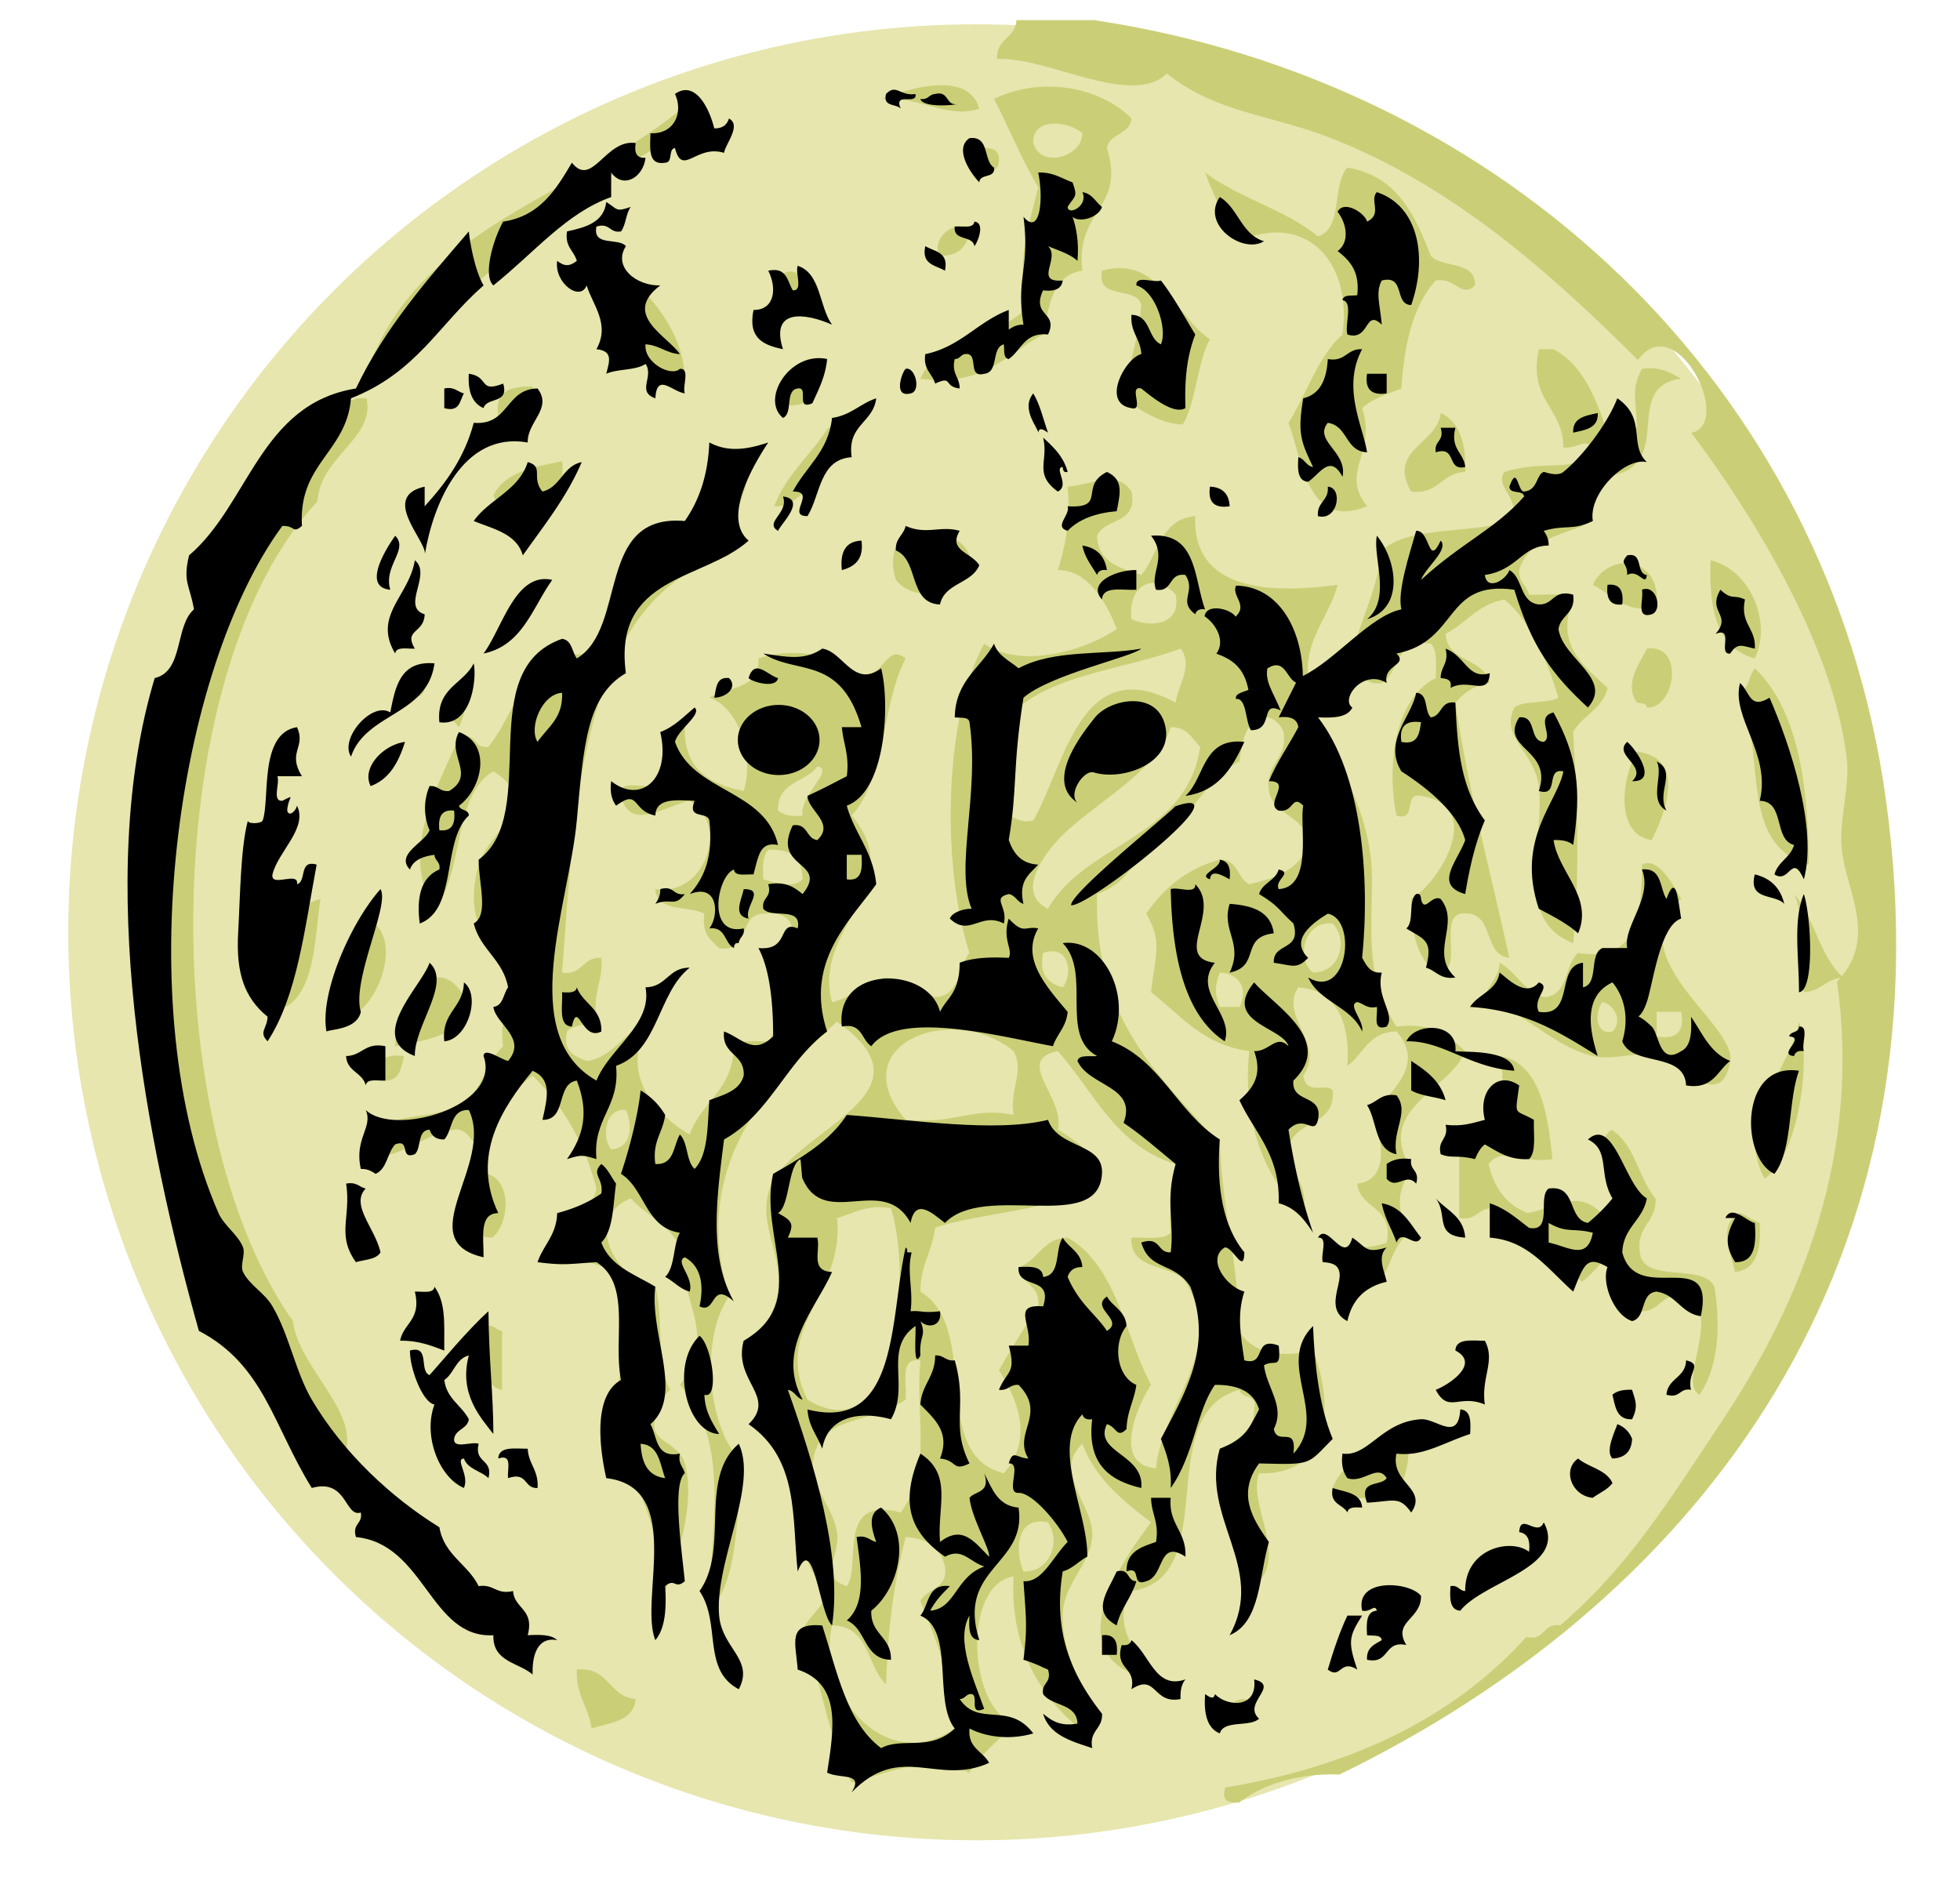
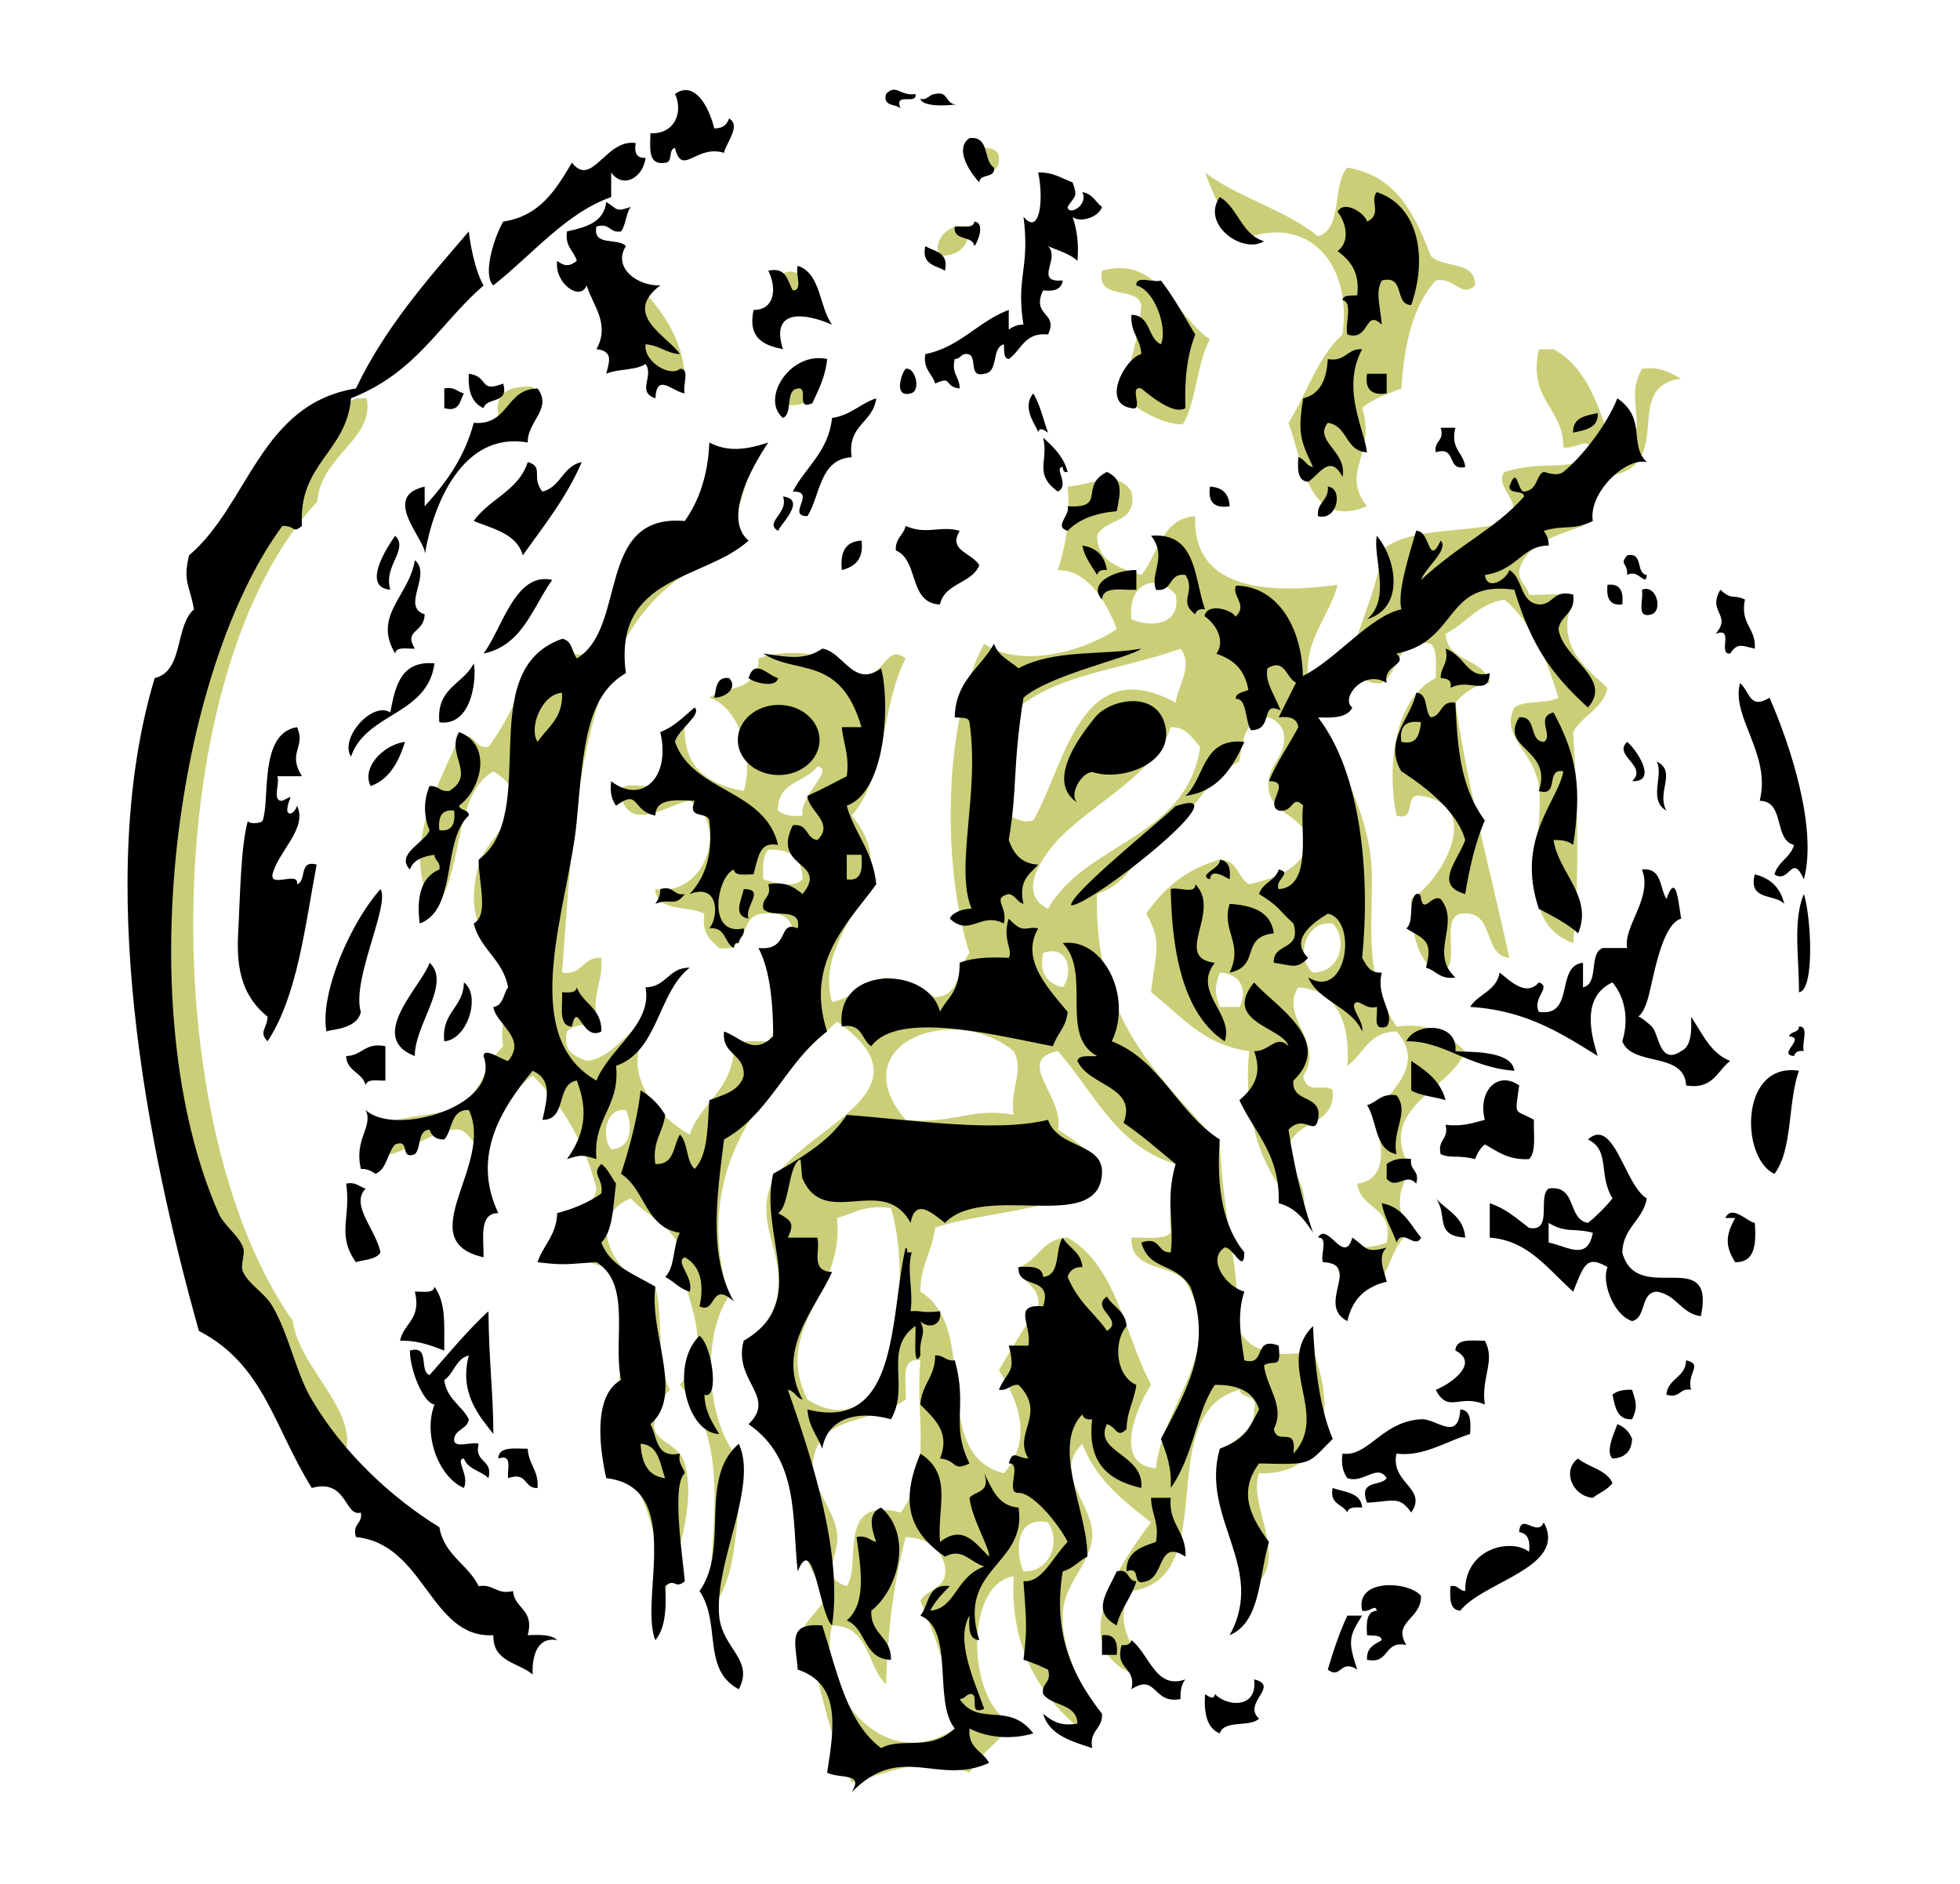
<svg xmlns="http://www.w3.org/2000/svg" viewBox="0 0 277.2 266.4">
  <switch>
    <g>
-       <circle fill-rule="evenodd" clip-rule="evenodd" fill="#E6E6AE" cx="138.066" cy="131.85" r="128.413" />
      <g fill-rule="evenodd" clip-rule="evenodd" fill="#CACF77">
-         <path d="M138.5 15.374c-1.557-5.702-10.615-2.613-13.883-1.388 5.651-.405 9.183 2.889 13.883 1.388zM140.582 13.985c2.13 4.119 3.915 8.58 6.248 12.495-1.127 4.907-3.372 10.759-1.389 16.66-3.729 4.832-12.659 4.464-15.271 10.413 9.065 1.198 12.192-3.542 17.354-6.248.843-4.016 1.28-8.438 5.553-9.024-1.035-8.758 6.159-8.615 3.472-17.354.393-2.152 3.265-1.826 3.471-4.165-4.208-4.31-12.452-6.129-19.438-2.777zm12.495 4.86c-.005 3.325-5.875 5.098-6.941 1.388-.164-3.846 5.265-3.01 6.941-1.388zM97.544 14.41C82.538 27.633 58.472 31.798 51.729 53.284 65.351 42.841 76.671 30.097 91.99 21.352c3.503.087 10.093-3.551 5.554-6.942z" />
        <path d="M141.276 22.315c-.078-1.773-2.324-1.378-4.165-1.388-1.661 3.873 4.495 4.913 4.165 1.388zM202.363 36.199c-2.252-5.846-4.838-11.358-11.801-12.495-2.228 2.4-.586 8.669-4.165 9.719-4.568-3.761-11.229-5.431-15.966-9.024 1.308 3.551 2.91 6.808 4.859 9.718 9.062-4.153 16.044 2.541 14.577 13.189-3.529 3.181-5.037 8.383-7.636 12.495 1.978 5.264 2.686 15.272 11.107 11.801-3.903-4.916 1.391-7.398-.694-13.883 1.458-1.319 3.557-1.997 5.554-2.777.39-6.319 1.666-11.754 4.858-15.271 2.706-.537 3.6 2.566 5.554.694.102-3.573-4.562-2.38-6.247-4.166zM137.112 32.034c-3.364-.687-5.33 2.494-4.166 4.165 2.742-.034 4.131-1.423 4.166-4.165zM96.85 54.248c.201-8.577-7.263-15.38-13.884-19.437-4.404 5.404 5.652 6.295 4.165 13.189 3.806 1.516 5.335 5.309 9.719 6.248zM155.854 38.282c-.873 4.345 4.905 2.036 5.555 4.859-.354 4.737-1.674 8.508-2.777 12.495 1.206 1.802 5.609 4.407 8.636 4.389 1.83-2.798 2.117-9.14 3.859-12.024-4.755-3.171-7.362-11.999-15.273-9.719zM114.898 40.094c-1.709-1.561-4.543-3.152-4.859.694 1.199 1.211 4.291.769 4.859-.694zM195.422 77.85c-.782 6.852-4.008 11.264-4.859 18.048 2.408-.556 2.668 1.035 4.859.695 2.608-1.556 1.876-6.455 6.941-5.554.957.895.688 3.015.694 4.859-6.018 2.953-6.921 12.886-5.554 19.437 2.992.91.861-3.305 3.472-2.776 9.218 1.437 2.617 12.271-1.389 14.578-.067 4.695.873 8.382 3.471 10.413 4.281.348.298-7.569 3.472-8.33 5.083-.688 2.966 5.825 6.941 6.247-2.616-11.961-5.76-23.396-7.636-36.097 1.218-1.328 2.598-2.492 4.859-2.776-.784-3.612-5.981-2.812-6.248-6.942 2.902-1.494 4.565-4.227 8.33-4.859 3.892 3.281 5.95 8.396 7.636 13.883-1.638.908-4.798.294-6.247 1.389-2.07 4.154 2.862 6.265 3.47 11.107.949 7.547-3.893 18.878 4.859 22.213.888-9.483.672-18.359 0-29.849 1.292-2.411 4.189-3.216 4.859-6.248-3.011-2.821-7.582-6.042-4.859-12.495-1.151-1.163-4.075-.552-6.247-.694-.298-1.322-1.496-1.744-1.389-3.471 1.126-3.965 5.314-4.868 9.024-6.248 1.047-2.192 1.608-4.871 2.777-6.942 11.077-.961 2.213-12.733 11.105-13.883-1.522-.791-2.836-1.791-5.553-1.388-1.564 2.993-.8 4.127-.694 8.33-1.635-.016-2.044 1.196-4.165.694-1.632-4.847-3.415-9.542-7.636-11.801h-2.083c-1.561 7.347 3.462 8.108 3.472 13.884 2.117.271 3.534-1.825 4.164.694-3.063 3.054-6.42.919-12.494 2.777-1.605 2.123 2.81 4.094.694 6.941-5.535 1.865-14.164.641-18.046 4.164zM111.427 57.294c2.547.233 3.562-1.066 4.165-2.776-1.798-1.595-4.697-.081-4.165 2.776zM74.636 59.531c1.006-1.737 1.681-2.726.694-4.859-3.088-.081-5.423.593-4.859 4.165.821.799 2.454.786 4.165.694zM44.902 70.908c.372-6.414 8.178-8.843 6.942-14.578h-1.389c-10.296 4.282-14.683 14.472-20.131 23.602 1.447 10.138-6.578 17.073-8.331 26.379-5.239 27.833 3.601 58.177 9.025 79.831 4.379 3.127 9.316 4.546 11.801 9.717 1.833 3.815.163 9.518 4.859 11.802 5.201-6.706-5.365-13.493-6.248-20.825-19.621-27.756-19.041-91.962 3.472-115.928z" />
-         <path d="M207.223 66.743c.131-4.064-.781-7.086-3.471-8.33-.384 4.381-7.614 5.157-4.165 11.106 3.905.435 4.281-2.66 7.636-2.776zM118.523 61.189c-.153-.541-.581-.807-1.388-.694-2.419 3.829-5.928 6.567-7.636 11.107 4.065.24 7.383-5.948 9.024-10.413zM79.495 65.239c-4.069.79-8.156 1.562-9.719 4.859 2.951 5.565 10.616 1.48 9.719-4.859zM126.699 82.014c3.234 3.934 9.897 1.263 10.413-3.471-1.679-4.661-13.098-5.578-10.413 3.471zM225.271 82.708c2.46 1.223 5.615 4.74 9.025 2.777.609-6.779-6.747-7.57-9.025-2.777zM241.932 79.238c-.292 7.002.954 12.466 6.248 13.883 2.476-5.185-.708-12.581-6.248-13.883zM71.165 89.65c1.978.006 5.695-4.461 2.777-4.859-.267 2.278-2.03 3.061-2.777 4.859zM232.907 91.733c-.909 1.958-3.326 5.019-1.389 7.636.539.155 1.369.02 1.389.694 3.987.282 5.415-9.081 0-8.33zM248.18 94.509c-.813 1.039-.863 2.839-2.083 3.471 3.716 8.622-.304 21.439 9.719 24.296-.08-11.722-1.628-21.975-7.636-27.767zM60.059 96.592c-1.816-.196-2.986.253-2.777 2.082 1.815.196 2.986-.253 2.777-2.082zM64.917 102.839c.685-1.629 1.218-3.41 1.389-5.553-2.215-.595-2.147 1.092-3.471 1.388-.264 2.347 1.204 2.962 2.082 4.165zM233.602 118.806c2.09-4.17 4.815-11.624-2.083-12.495-2.222 3.82-3.128 11.731 2.083 12.495zM237.766 127.136c-1.166-2.099-3.317-6.044-5.553-4.859-.039 7.134-.537 13.81-9.023 12.496-1.978 1.726-1.313 6.091-4.859 6.247-2.865-.837-3.857-3.547-6.248-4.859-.099 2.679-2.346 3.208-2.083 6.248 4.644-.634 9.09 5.491 15.271 6.941 2.939.688 6.366-.78 9.025 0 3.047.895 9.243 8.128 10.412.694.824-5.242-15.937-14.68-6.942-22.908zm-9.717 18.741c-2.626.596-2.458-3.106-1.389-4.164 1.646.385 2.88 2.684 1.389 4.164zm9.717-2.776c.493 2.806-.664 3.963-3.47 3.472v-3.472h3.47zM40.467 142.408c4.114-2.596 3.997-9.424 4.859-15.272-6.207 1.676-8.391 9.474-4.859 15.272zM52.962 130.606c-1.382 3.827-4.839 8.884-3.471 13.189 4.005-1.606 7.09-10.144 3.471-13.189zM66.306 142.408c-3.548-8.837-10.179-2.053-10.413 5.553 4.521-.801 9.04-1.605 10.413-5.553zM254.427 144.49c-1.301 7.199-9.384 13.661-4.859 22.214 4.86-3.366 6.635-16.795 4.859-22.214zM54.351 152.82c2.183.1 2.385-1.78 2.777-3.471-1.61-.221-2.666.111-3.471.694-.053 1.209.155 2.16.694 2.777zM240.389 197.247c2.6-4.009 3.008-9.376 2.083-15.271-1.602-3.259-9.059-.661-10.413-4.165-1.013-4.483 2.257-4.686 2.083-8.33-2.444-2.877-2.925-7.72-6.247-9.718-3.94 3.446 2.577 5.434 1.388 10.412-1.38.009-.883 1.895-2.777 1.389-3.518-3.358-5.99-.903-10.412 0-3.025-1.141-4.802-3.529-5.553-6.942 1.927-2.604 5.012.044 9.023-.693-.501-4.387-1.196-13.888-7.636-14.578 1.688 4.322-.507 10.361-5.554 11.801v11.106c2.54.457 2.663-1.501 4.859-1.389 1.881 5.756 8.856 6.417 12.495 10.414a16.734 16.734 0 002.776-2.778c2.504 1.662 2.165 6.167 5.554 6.942 2.85.073 2.779-2.773 6.248-2.083 5.622 1.933-1.269 12.317 2.083 13.883zM68.928 166.008c-.521 2.274-5.023 8.898.694 9.025 2.394-1.929 2.855-7.938-.694-9.025zM245.402 179.893c3.089-.383 3.689-3.253 3.471-6.942-1.027-.36-1.749-1.027-2.776-1.388-3.175 1.541-1.465 5.296-.695 8.33zM68.928 187.529c-1.103 2.349-1.027 8.662 2.083 9.024v-8.331c-.887-.037-.961-.889-2.083-.693zM188.48 210.436c1.392 2.079 5.698 1.243 9.023 1.389.892-1.977 2.3-6.047 1.389-7.636-4.766.786-8.861 2.245-10.412 6.247zM67 226.403c-3.413-3.066-4.129-8.829-9.024-10.413 2.257 8.388 7.561 13.727 15.271 16.66 2.356-4.008-2.707-5.894-6.247-6.247zM101.708 232.65c-.196 1.814.254 2.986 2.083 2.776.196-1.815-.253-2.985-2.083-2.776zM81.578 236.121c-.166 3.638 1.689 5.252 2.083 8.33 2.622-.85 5.946-.996 6.248-4.165-3.842-.325-3.733-4.598-8.331-4.165zM177.373 240.98c-2.023-1.819-4.104.512-4.859 2.083 2.024 1.818 4.105-.513 4.859-2.083z" />
        <path d="M172.514 206.965c-.968 5.229 3.787 12.439 4.859 17.354 5.075-4.01-.961-11.42.694-15.966 9.129.353 11.131-8.208 7.636-17.354-4.309 1.04-8.643.492-10.412-2.777-.334-11.019-2.069-14.403-2.777-26.378-8.157-9.429-17.867-17.304-17.354-35.403 3.245-1.151 5.306-3.487 6.248-6.942 6.767-1.794 8.164-8.958 13.883-11.801.432-3.039.828-6.113 4.165-6.248 1 .389 1.693 1.083 2.083 2.083.547 4.018-2.63 4.312-2.083 8.33.717 3.68 5.399 3.393 5.553 7.636-1.194 3.433-4.559 4.696-8.329 5.554-1.678-.868-1.591-3.5-4.166-3.471-4.741 1.274-7.939 4.093-10.412 7.636 2.346 3.972 1.272 5.741.694 11.106 4.174 3.231 7.338 7.471 13.884 8.33-.92 8.962 1.529 17.505 7.636 22.908.857-4.561-2.065-5.339-2.083-9.024.589-4.271 6.683-3.037 6.248-8.33-1.012-1.144-3.717.834-4.165-2.083 3.168-4.541-3.456-8.41-.694-12.494 6.076.454 7.295 6.07 6.941 11.105 2.282-1.651 3.038-4.829 6.941-4.859 4.414 4.884-1.429 9.017-3.47 11.802 1.509 3.26 2.56 9.218-2.083 9.719.44 3.725 5.195 3.134 4.165 8.329-1.946.832-4.79.764-7.636.695.489 2.748 1.069 5.408 3.471 6.247 5.111-.211 4.028-6.615 7.636-8.33-2.248-3.156-2.051-5.689 0-9.024-5.34-8.549 5.54-11.108 7.636-16.66-2.293-2.104-4.668-4.124-9.719-3.471-4.392-6.731-3.497-12.932-3.47-20.825.04-11.819-8.132-20.303-9.025-28.461-.585-5.347 3.036-8.773 4.166-13.189-8.033 1.07-20.626 1.539-20.131-9.718-4.908.414-5.205 5.439-7.636 8.33-2.916-1.018-6.165-1.703-6.248-5.553 1.115-2.586 5.828-1.576 4.859-6.248-1.953-3.096-5.285-1.051-9.025-.694.44 4.836-.345 8.448-1.388 11.801 3.991-.037 6.713 4.046 8.33 8.33-4.502 3.094-13.545 5.695-18.742 2.083-5.62 10.291-6.142 31.03-2.083 43.733-1.684 2.019-1.278 6.126-4.859 6.247-2.186-1.055-4.165-2.314-6.942-2.777-3.084.619-4.565 2.839-7.636 3.472-2.926-10.422 11.11-16.458 2.776-26.379 4.754-5.196 4.232-15.667 7.636-22.213-2.996-2.317-2.851 3.306-6.941 2.083-3.034-2.405-8.765-3.831-13.883-2.083.256 4.422-4.359 3.971-6.942 5.553 4.228 1.334 6.38 8.417 4.859 13.189-4.83-.955-8.5-3.07-8.33-9.024-3.875.059-2.533 5.334-4.165 7.636-.58 1.734-5.425-.797-4.859 2.083 1.278 5.259 6.489 1.272 9.719.694 5.696 3.342 2.2 13.597-4.859 12.495.194 3.277 4.65 2.292 6.941 3.471-.444 2.758.881 3.747 2.083 4.859 4.46.758 2.631-4.773 6.248-4.859 2.591-.277 4.073.555 4.166 2.777.379 3.386-3.332 2.684-3.471 5.553 1.223 2.999 2.038 6.967 0 9.719-1.844.006-3.965-.263-4.859.693-.078 6.17-4.626 7.869-6.248 12.495-5.154-2.97-10.179-9.045-5.554-15.966-2.358-.258-4.986 5.182-9.024 5.554-1.643-.671-3.41-1.218-2.776-4.166.967-1.114 3.426-.738 4.165-2.082-.545-3.553.973-5.042.694-8.33-2.724-.178-2.581 2.512-5.554 2.083 1.784-22.998 2.394-53.124 23.602-59.005.029-5.403 3.638-10.559 2.777-14.578-7.729-.324-4.667 10.143-9.718 12.495-.82-.799-2.454-.786-4.165-.694-5.818 2.744-4.639 12.484-9.024 16.661-2.616.533-3.318-.847-5.553-.694-3.392 4.013-5.099 9.711-8.331 13.883-2.187.335-1.572-2.131-4.165-1.388-2.687 6.57-8.626 16.087-3.471 24.296 4.247-5.009 2.496-16.016 8.33-19.437 7.165 4.361-.984 9.035-2.082 13.189-2.401 9.085 2.192 11.254 4.859 15.965.121 3.824-2.113 5.293-1.389 9.719-3.192 3.157-2.414 5.968-6.248 8.331-4.125 2.542-12.868.27-13.189 6.94 4.119 1.401 8.068-2.911 12.495-3.47 2.683-.359 2.738 3.999 4.859 2.082 1.324-3.998 3.103-7.541 6.248-9.719 4.198 4.132 7.319 9.342 9.024 15.966-.848 4.475-6.481 4.163-6.248 9.719 3.503-.495 5.068.948 7.636 1.389 5.842 7.521.376 17.769 0 27.073 6.042 2.982 6.788 11.26 8.33 18.741 1.58-4.312 4.399-12.379 2.777-18.048-.91-3.18-5.171-2.993-4.165-6.248.309-1.772.974-3.19 2.083-4.164-1.991-3.562-.895-10.212-2.083-14.578-5.29-.631-10.471-9.652-3.471-12.495 2.176 2.453 5.572 3.685 6.942 6.942-.271 6.591 5.669 12.728 0 19.436 7.432 8.14 4.198 20.719 4.165 31.933 4.286-4.274 3.626-13.497 4.859-20.825-5.143-4.45-6.259-17.674-2.083-23.603-5.665-18.904 6.059-30.429 15.272-38.873 15.2 10.646-7.613 15.463-9.719 24.297-1.177 4.938 2.014 8.482 1.389 13.883-.398 3.439-3.28 6.3-3.471 9.718-.363 6.508 3.643 11.238 5.554 17.354 1.619 5.188.408 11.048 4.859 15.271-.551 2.458-2.566 3.451-3.471 5.554 2.564 6.924 3.623 15.352 6.941 21.52 5.973-1.494 9.886-3.945 16.661-1.388 1.618-2.778 4.264-4.529 6.248-6.942-6.47-2.295-7.26-19.653 0-20.825-.604 10.494 4.23 18.003 11.106 22.908-.357-7.479-4.237-10.741-4.165-17.354.05-4.502 3.886-7.153 4.165-11.107.323-4.569-5.729-8.998-1.389-13.188 1.906 5.035 5.804 8.079 9.719 11.106-4.535 5.959-13.513 19.301 0 22.213-.702-2.426-6.193-7.346-2.776-12.495 13.062-1.867 2.702-25.066 15.271-28.46.282 1.337 2.691.548 2.082 2.776.043 4.21-4.157 3.842-4.859 7.633zm2.777-64.557h-2.777c-.724-1.967-.724-2.893 0-4.859 2.913.118 4.022 2.451 2.777 4.859zm13.189-11.802c2.22 2.296 1.089 6.912-2.777 6.942-2.517-1.943-1.221-7.428 2.777-6.942zM86.437 162.539c-1.451-1.798-.777-5.917 2.082-5.554.983 2.143.84 5.445-2.082 5.554zm21.519-38.18c-.091-1.711-.105-3.344.694-4.165 3.22-.212 4.799 1.217 4.859 4.165-1.365 1.377-3.965.442-5.553 0zm5.554-9.025c-1.61.222-2.666-.111-3.471-.694-.158-4.091 3.914-3.953 5.553-6.248 2.554.396-2.562 4.1-2.082 6.942zm56.227-9.718c-1.858 12.95-16.146 13.472-21.52 22.908-4.818-2.349-.139-8.062 1.389-9.718 4.559-4.945 13.854-9.355 15.966-15.966 2.349-.034 3.012 1.616 4.165 2.776zm-19.436 34.015c-2.011-.536-3.375-1.717-2.776-4.859 3.782-1.288 4.238 3.049 2.776 4.859zm15.966-55.534c.871 4.339-3.573 4.69-6.247 3.471-.571-5.204 3.578-6.604 6.247-3.471zm-22.214 15.966c5.659-4.754 15.309-5.518 22.908-8.33 1.857 2.364-.379 5.274-.694 7.636-13.435-7.289-15.612 8.76-20.131 16.66-2.121.501-2.53-.709-4.165-.694-1.547-5.278 2.09-9.432 2.082-15.272zm-.694 48.592c1.55 2.886-.563 5.151 0 9.024-5.893-1.159-8.341 1.354-15.272.693-9.138-10.722 6.648-16.773 15.272-9.717zm-24.99 23.601c2.364-.644 4.071-1.944 7.636-1.389 3.135 10.097.747 34.766-11.801 27.073-5.079-10.22 5.312-14.978 4.165-25.684zm-3.471 35.404c.316-7.818 7.739-5.913 13.189-9.719.214-2.331-.926-6.018 2.083-5.554-.766 8.154 1.778 15.281-2.777 21.521-9.243-2.462-5.499 7.45-7.636 10.412-4.11-1.293-.844-4.392-1.388-7.636-.587-3.496-3.568-6.617-3.471-9.024zm2.777 22.213c5.296.025 4.896 5.749 7.636 8.331.258-7.384.931-13.668 2.776-20.826 3.076.164 4.957 1.522 5.554 4.166.463 3.238-2.503 3.049-3.471 4.859 2.18 5.455 4.438 10.833 4.859 18.048-9.818 6.754-19.581-4.993-17.354-14.578zm27.072-7.636c-1.197-2.787-1.13-7.907 3.471-6.941 1.974 3.024-.013 7.132-3.471 6.941zm18.743-14.577c-6.447-.557-2.392-9.284-.694-11.802-3.761-7.114-4.875-16.874-11.802-20.824-3.607.094-4.123 3.281-6.941 4.165.323 2.454 3.113 2.44 2.777 5.553a205.565 205.565 0 00-5.554 9.025c2.832 4.451 4.824 9.866.694 14.577-10.772-2.71-3.102-20.35-11.801-25.685-.004-3.706 1.683-5.722 2.083-9.023 7.383-2.858 34.823-3.229 17.354-13.884 1.043-4.576-6.249-9.835 0-11.107 5.117 5.759 8.262 13.49 16.66 15.966.482 3.953-1.177 5.766-.694 9.719-1.009 1.073-3.554.611-5.553.694-.211 4.839 5.658 3.597 7.636 6.248 5.987 9.57-3.303 17.236-4.165 26.378zM207.223 225.708c3.672-.738 8.383-4.096 8.331-6.248-2.241 2.62-7.833 1.886-8.331 6.248z" />
-         <path d="M266.673 112.717C258.511 54.702 212.956 11.563 154.74 2.844h-10.987c-.137 2.609-2.887 2.606-2.746 5.494 7.144-.352 18.989 6.931 24.034 2.06 6.632 5.415 14.857 5.941 22.661 8.927 17.742 6.789 31.734 19.446 43.949 31.588 5.324-7.414 13.654 8.957 7.554 10.301 7.754 10.32 19.97 29.265 21.975 46.008.499 4.172-1.162 8.69-.687 13.048.595 5.453 4.838 11.972-.01 17.787-3.168-2.953-3.903-8.342-6.751-11.616 2.018 4.184-.288 8.927 1.388 13.883 2.309-.09 3.041-1.756 5.165-2.03-.152.173-.311.346-.479.518 3.419 24.17-4.835 45.025-16.479 62.489-7.529 11.289-13.073 20.324-22.662 28.564-2.533-.393-2.081 2.281-4.808 1.651-10.088 11.198-24.31 18.266-42.575 21.287-.584 1.945.512 2.209 1.952 2.128 3.149-2.439 7.872-3.992 13.155-3.992.346 0 .687.021 1.027.033 48.159-23.379 86.977-69.163 77.257-138.255z" />
      </g>
      <g fill-rule="evenodd" clip-rule="evenodd">
        <path d="M94.073 23.01c1.146-.011.388-1.926 1.388-2.083 1.035 4.148 3.002-.55 6.942.694.188-1.266 2.499-3.891.694-4.859-.284.873-.895 1.418-2.082 1.389-.873-3.473-2.944-6.735-5.554-4.859 1.189 2.524-.003 5.711-3.471 5.553-.028 2.11-.403 4.569 2.083 4.165zM127.393 15.374c-1.08-2.467 2.358-.419 2.083-2.082-2.184.347-2.714-1.514-4.165 0-.479 1.866 1.434 1.341 2.082 2.082zM140.582 23.704c-1.565-.979-.569-4.521-3.47-4.165-2.079 1.392-.153 4.608 1.388 6.248.077-1.312 2.295-.482 2.082-2.083zM130.864 50.083c-.333 2.184.988 2.714 1.388 4.165 2.589-1.181 1.099.41 3.471.694.016-1.635-1.196-2.043-.694-4.165.696.002.826-.562 1.388-.694 2.194-.342.258 3.444 2.777 2.777 2.111-.203.957-3.671 2.776-4.166.108.817-.12 1.971.694 2.083 1.782-1.226 2.203-3.813 5.553-3.471 1.545-3.205-2.423-2.524-.693-6.248 1.582.194 2.609-.167 2.776-1.388-4.173.323-.265-3.118-2.083-4.859 1.461.623 3.087 1.079 4.165 2.083.215-2.528-.109-4.517-.693-6.247.906.918 3.674.151 4.164-1.389-.927-.692-1.362-1.876-2.776-2.082.89 1.915-2.022 3.396-2.083 2.082 1.021-1.637 1.466-1.291.695-3.47-1.543-.54-2.707-1.458-4.859-1.388.807 3.807.225 9.046-2.083 6.248.946 7.385-1.086 8.436 0 15.271-.955-.03-1.524.327-2.082.694v-2.776c-4.374 1.639-6.818 5.212-11.801 6.246zM189.175 35.505c1.691 1.315 3.169 2.846 2.776 6.248-.817.108-1.971-.12-2.083.694 1.553.299.282 3.421.694 4.859 3.191 1.023 2.419-3.747 4.859-1.388-.237-2.852-.912-4.546 0-6.248 3.402-.858 1.681 3.41 4.165 3.471 2.365-6.812 1.021-14.003-4.859-15.966-1.086 1.17.836 3.12-1.388 4.165-.271-1.185-3.271-3.12-4.165-1.389 1.312 1.695 1.725 4.309.001 5.554zM178.762 34.116c-3.199-.966-3.633-4.697-6.248-6.248-2.721 3.882 3.265 8.126 6.248 6.248zM137.806 34.811c.4-.421 1.625-3.292 0-3.471-.129 1.028-1.678.636-2.777.694-.262 2.113 2.523 1.179 2.777 2.777zM133.641 38.282c.567-2.65-1.478-2.688-2.776-3.471-.569 2.649 1.476 2.687 2.776 3.471zM160.02 57.719c1.885.496-.497-3.274 1.389-2.777 1.588 1.279 4.601 3.744 6.247 2.777-.107-3.417.051-6.96 1.389-10.413-1.581-2.584-3.039-5.291-4.859-7.636-1.01.379-3.588-.811-3.472.694 2.727.764 4.429 6.189 3.472 8.33-1.913-.864-1.425-4.128-4.165-4.165-.186 2.499 1.282 3.345 1.389 5.553-2.229.513-5.766 6.965-1.39 7.637zM185.009 68.131c1.614-1.028 3.087-4.042 4.859-.694.742-3.545-4.14-5.08-2.082-7.636 2.851.388 2.454 4.024 5.554 4.165-.535-3.643-3.617-9.125-.694-14.578-2.196-.114-2.32 1.845-4.859 1.389-.158 2.849-1.05 4.966-3.471 5.553-.864 5.068-.259 6.222 1.388 9.719-.99-.166-1.17-1.143-2.082-1.388-.103 1.721-.131 3.368 1.387 3.47zM114.898 57.024c.856-1.92 1.836-3.717 2.083-6.248-5.199-1.128-9.468 5.616-6.248 8.33 1.455-.628.247-3.918 2.083-4.166 1.663-.273-.386 3.164 2.082 2.084zM128.087 52.165c-.536.475-1.807 4.136.694 3.471 1.542-.289.667-3.806-.694-3.471zM66.306 52.859c-.156 2.47.468 4.16 2.082 4.859.468-1.615 3.643-.523 2.777-3.471-3.517 1.361-1.906-.976-4.859-1.388zM196.116 55.636V52.86h-2.776c-.323 2.172.603 3.098 2.776 2.776zM65.612 55.636c-.939-.218-1.326-.988-2.777-.694v2.777c2.226.605 2.171-1.069 2.777-2.083zM225.966 58.413c-1.691.392-3.571.594-3.472 2.776 1.692-.392 3.571-.594 3.472-2.776zM203.058 63.966c3.031-.948 1.477 2.688 4.165 2.083-.213-2.102-2.147-2.48-1.388-5.553h-2.083c.573 1.961-.978 1.797-.694 3.47zM150.301 66.048c.039.424.104.822.693.694-.578-2.198-2.024-3.529-3.47-4.859.821 3.317-1.389 5.11 2.082 7.636 1.773-.884-.643-3.4.695-3.471zM76.718 69.519c-1.655-1.976.283-3.524-2.083-4.165-1.282 4.04-5.438 5.205-7.636 8.33 2.799 1.135 6.07 1.798 6.942 4.859 2.972-4.201 6.181-8.165 8.33-13.189-2.68.558-2.952 3.526-5.553 4.165zM173.903 71.602c-.085-1.767-1.011-2.692-2.777-2.777-.321 2.174.603 3.099 2.777 2.777zM186.397 72.99c2.8.763 3.603-4.012 1.389-4.166.182 2.033-1.57 2.134-1.389 4.166zM110.039 75.073c.427-1.019 4.075-4.451.694-4.859.879 2.332-2.718 3.672-.694 4.859zM128.087 74.378c-.297 1.322-1.495 1.744-1.388 3.471 3.286 1.342 1.767 7.489 6.248 7.636.645-3.058 4.489-2.916 5.554-5.554-1.177-1.854-4.432-2.044-2.777-4.859-2.781-.784-4.658.625-7.637-.694zM55.893 75.767c-1.081 1.524-4.851 7.265-.694 7.636-1.023-3.372 2.641-5.644.694-7.636zM162.796 75.767c2.354 3.041-.196 5.199.694 7.636 2.458.375 1.706-2.458 4.165-2.083 1.544 2.396-1.122 3.67 1.389 5.554.152-.541.581-.807 1.388-.694-1.601-4.417-1.117-10.916-7.636-10.413zM194.728 75.767c-.614 3.017 2.103 8.922-1.388 11.801 5.287-1.56 4.25-8.327 1.388-11.801zM121.839 76.461c-2.221.092-3.054 1.574-2.776 4.165 1.822-.492 3.121-1.507 2.776-4.165zM153.077 77.155c.352 1.731 1.312 2.852 2.083 4.165.153-.541.581-.807 1.389-.694-.308-2.007-1.464-3.165-3.472-3.471zM55.893 92.427c.129-1.028 1.678-.637 2.777-.694-1.629-2.737 1.307-2.123 1.389-4.859-3.394-1.042 1.075-5.665-1.389-7.636-.821 5.105-5.997 7.794-2.777 13.189zM155.854 84.791c.098-1.985 2.896-1.27 4.859-1.388v-2.777c-2.648-.072-7.049 1.703-4.859 4.165zM68.388 92.427c5.543-1.167 6.907-6.514 9.719-10.413-5.234-1.184-7.023 6.776-9.719 10.413zM227.354 82.708c-.195 1.815.254 2.986 2.083 2.777.195-1.815-.254-2.986-2.083-2.777zM233.602 86.874c1.593-.545.675-4.297-1.389-3.471.308 1.312-.944 4.183 1.389 3.471zM244.708 92.427c1.041-1.615 1.697-1.06 3.472-.694.193-2.971-2.122-3.433-1.389-6.942-1.613-.775-1.858.149-3.471-1.388-1.924 3.185 1.702 3.536-.695 6.247 2.732-1.112.242 2.998 2.083 2.777zM210.694 95.204c-3.104.939-3.411-2.394-6.248-3.471.502 2.121-.71 2.53-.694 4.165.847.079 1.644.208 1.388 1.389 2.657-1.442 5.386 1.317 5.554-2.083zM67 93.815c-1.456 2.941-5.331 3.462-4.859 8.33 4.603.654 5.305-6.243 4.859-8.33zM110.039 95.897c-1.486-.397-3.318-2.851-4.166 0 .482.544 3.874 1.546 4.166 0zM103.097 95.897c-1.831-.21-1.79 1.45-2.082 2.777 1.869-.047 3.336-1.586 2.082-2.777zM152.383 113.522c-1.389-1.235.9-4.707 2.311-4.281 4.039 1.22 10.919-1.239 10.185-6.132-.842-5.612-7.859-4.381-10.067-1.58-1.735 2.2-7.124 8.903-2.429 11.993zM64.917 103.534c-1.845 3.204 2.464 6-1.388 8.33-1.312.156-1.532-.783-2.777-.694a7.93 7.93 0 000 6.248c-.628 1.719-4.896 3.388-2.776 5.553.48-1.371 1.852-1.851 3.471-2.083.038.888.89.962.694 2.083-2.447 1.023-3.299 3.643-2.776 7.636 5.38-2.024 3.08-11.729 6.942-15.272-.008-.917-1.217-.634-1.389-1.388 3.19-2.336 4.762-8.638-.001-10.413zm-2.776 13.883c-.195-1.816.254-2.986 2.083-2.777.195 1.816-.254 2.986-2.083 2.777zM52.422 111.17c2.709-.993 3.96-3.445 4.859-6.248-3.07.402-6.194 3.666-4.859 6.248zM175.985 104.922c-5.966-.644-5.546 5.098-8.33 7.636 4.668-.654 6.655-3.99 8.33-7.636zM230.13 104.922c-2.065 1.9 2.988 3.425.695 5.553 3.739.147.568-4.531-.695-5.553zM235.685 114.64c-1.474-2.576 1.526-5.559-1.389-6.941 1.055 1.825-1.246 5.506 1.389 6.941zM166.185 114.046c-.583.836-14.916 12.308-14.694 13.978 2.671.21 25.053-17.579 14.694-13.978zM248.18 123.665c-.985 3.761 2.843 2.709 4.164 4.165-.532-2.245-1.921-3.633-4.164-4.165zM173.208 147.267c1.364-3.875-4.663-7.018-1.388-11.107-6.052-.721 1.032-7.286-2.776-11.106.116 1.505-2.463.314-3.472.694.158 7.093 1.147 17.294 7.636 21.519zM46.175 145.877c.806-.354 4.306-.298 4.859-2.776-1.357-4.444 4.162-15.17 2.776-17.354-4.161 4.654-8.636 14.744-7.635 20.13zM93.378 125.747c.03.956-.327 1.524-.694 2.083 2.149-.907 2.696.547 4.165-1.388-1.672.284-1.508-1.268-3.471-.695zM105.18 125.747c-.301 1.544-1.596 3.764.694 4.166-.659-1.73 2.478-4.188-.694-4.166zM203.752 127.136c-1.292-.664-2.319 2.079-2.776 0-.039-.424-.104-.822-.694-.694-1.156.926-.232 3.933-1.389 4.859 2.502 1.568 3.822 1.628 2.777 5.554 1.45.399 1.98 1.722 4.165 1.388-3.788-3.494.779-7.575-2.083-11.107zM254.427 140.325c2.242-.214 1.732-10.631.693-13.883-1.576 3.695-.679 8.964-.693 13.883zM119.063 145.184c2.903-.589 2.748 1.879 4.165 2.776 3.867-5.21 18.123-1.396 25.686 0 .576-1.737 1.9-2.726 2.081-4.859-3.023-3.618-6.634-7.511-4.164-11.801-1.886-.379-1.998.928-4.165-1.388-.959 3.029.637 4.292 0 5.553-2.682-.137-5.116-.024-6.942.694-.001 4.318-1.853 4.968-2.777 6.941-1.596-6.495-14.923-6.72-13.884 2.084zM58.67 149.349c-.071-4.364 5.232-10.328 2.083-13.189-1.122 3.337-8.996 10.54-2.083 13.189zM65.612 138.937c-.076 3.626-3.209 4.195-2.777 8.33 3.347-.271 5.204-6.534 2.777-8.33zM80.883 145.184c.858-3.941 1.409 2.153 4.166.693.077-3.315-2.599-3.88-3.471-6.246-.117.809-1.097.753-2.083.693.119 1.965-.597 4.763 1.388 4.86zM205.835 148.655c.399-4.048-5.616-4.172-6.942-1.388 5.131-.136 8.845 3.691 15.272 4.165-.353-3.121-7.295-2.565-8.33-2.777zM254.427 145.184c-.008.918-1.217.635-1.388 1.389 2.436.19-1.742 2.586.693 2.776.153-.541.581-.807 1.388-.694-.379-1.009.812-3.588-.693-3.471zM48.952 149.349c.098 2.217 2.332 2.296 2.777 4.165.129-1.027 1.677-.637 2.776-.694v-4.859c-2.9-.586-3.278 1.349-5.553 1.388zM199.587 150.043v4.165c1.313.77 3.279.885 4.859 1.388-.719-2.751-2.766-4.176-4.859-5.553zM250.956 166.008c2.608-3.407 1.873-10.157 3.471-14.576-8.44-1.277-8.265 12.399-3.471 14.576zM197.504 154.903c-2.183-.333-2.713.988-4.164 1.389 1.451 2.251 1.076 6.327 4.164 6.94-.686-3.363 1.895-5.928 0-8.329zM196.116 164.621v2.083c1.418 1.647 2.747-.954 4.165.694.574-1.963-.979-1.799-.694-3.471-1.61-.222-2.665.112-3.471.694zM96.155 205.577c-3.466.69-3.166-2.388-4.165-4.164 4.81-4.127-.176-12.714.694-19.438-2.879-1.749-6.38-2.876-7.636-6.248 1.717-1.753 1.641-5.301 2.082-8.329-.695-.925-1.145-2.096-2.082-2.777-1.514 1.451.347 1.981 0 4.166-1.763 1.244-3.866 2.15-6.248 2.776-.096 3.144-1.963 4.516-2.777 6.94 3.715.477 4.25.263 8.331 0 4.968 3.103 2.329 10.813 3.471 16.661-4.141 2.308-2.906 10.222-2.083 13.884 11.127 1.282 4.615 17.122 6.942 22.907 1.382-1.626 1.599-4.417 1.388-7.636 1.416-1.212 1.361.517 2.777-.694-.407-4.287-1.838-13.727 0-15.271-.218-.938-.988-1.326-.694-2.777zm-5.553-1.388c2.612.165 2.707 2.846 3.471 4.859-2.486-.292-3.34-2.214-3.471-4.859zM50.34 178.503c1.236-.383 2.883-.355 3.471-1.388-.719-3.361-4.331-6.752-2.082-9.024-.939-.218-1.326-.987-2.777-.693.724 4.745-1.392 7.232 1.388 11.105zM195.422 170.174c.399 2.146 1.453 3.638 2.082 5.553.85-2.115 2.649 1.016 3.472-.693-1.554-1.917-2.594-4.35-5.554-4.86zM244.014 172.256h1.389c-1.264 2.322-1.529 3.812 0 6.247 2.826.051 2.988-2.564 2.777-5.553-1.079-.158-3.241-2.667-4.166-.694zM190.562 186.834c.668-3.034 2.52-4.886 5.554-5.553-.337-1.58-1.377-3.547 0-4.859-3.059.902-2.844-.039-4.859-1.389-1.147 4.058-3.522-2.378-4.859 0 1.506-.117.315 2.462.694 3.47 5.575.245-1.026 6.043 3.47 8.331zM130.17 191.694c-.188-2.878.912-2.705 0-4.859 1.031 1.093 3.101.773 2.776-1.389-2.566.288-2.604-.135-4.165 0 .413-3.059-.562-5.576.155-8.33-1.209.052-.231-.155-.849-.693-2.254 9.691-.864 26.241-13.883 22.907.144 2.401 1.396 3.694 2.083 5.553.766-4.435 5.051-5.444 9.719-4.165 2.723-4.651-1.157-9.978 3.471-13.188.082 1.153-.381 6.286.693 4.164zM98.932 188.917c-4.256 4.152-1.737 13.795 2.776 13.883-.942-1.603-1.996-3.095-2.083-5.554 2.16.751 1.083-6.974-.693-8.329zM209.999 189.611c-1.841.011-4.087-.385-4.164 1.389 3.595 1.845-.918 4.844-2.777 5.554 1.787 3.414 3.29.533 6.941 2.082-.561-3.873 1.55-6.14 0-9.025zM137.112 206.965c-2.71-5.482-.224-7.997-2.083-14.578-1.312.156-1.531-.782-2.776-.693.023 3.031-1.917 4.1-2.083 6.941 1.989 2.064 4.263 3.904 2.776 7.637 2.459.231 1.707 1.909 4.166.693zM238.461 192.387c-.066 2.48-2.587 2.505-2.776 4.859 1.961.574 1.798-.978 3.471-.693-.612-2.456 1.782-3.577-.695-4.166zM228.049 197.247c.392 1.691.594 3.57 2.776 3.471.913-1.858.446-2.639 0-4.164-1.21-.054-2.159.154-2.776.693zM207.917 202.8c.103-1.723.13-3.369-1.388-3.471-.288 4.692-3.392 1.255-5.554 1.388-5.591.345-7.453 5.366-11.107 4.859-.221 1.61.112 2.665.694 3.472 2.256.801 4.271-2.12 5.554 0-.849 1.233-4.022.142-2.776 3.471 3.772-.206 4.548-1.01 6.247 1.389 2.386-3.437-2.994-4.153-2.083-8.331 3.723.452 6.616-1.535 10.413-2.777zM228.742 201.413c-.543 1.487-1.687 3.878-.693 4.859 1.766-.085 2.691-1.011 2.776-2.777-.388-1-1.083-1.695-2.083-2.082zM104.485 204.189c-5.768 4.944-1.25 14.809-5.553 20.824 3.095 4.57.302 11.125 5.553 13.884 2.225-4.185-2.377-5.763-2.777-10.412-.655-7.625 5.568-18.34 2.777-24.296zM71.859 209.048c2.811-.96 2.195 1.506 4.165 1.388.186-2.499-1.282-3.346-1.388-5.554-1.84.011-4.087-.385-4.165 1.39 2.088-.7 1.23 1.546 1.388 2.776zM223.189 206.272c-2.299 1.61-.861 5.315 2.081 5.553.925-.695 2.097-1.145 2.778-2.083-.861-1.915-3.356-2.199-4.859-3.47zM190.562 213.908c.116-.81 1.098-.755 2.083-.695-.162-2.151-2.463-2.165-4.165-2.776-.483 2.334 1.427 2.274 2.082 3.471zM165.572 211.825h-2.776c.029 2.285 1.172 3.455.694 6.247-2.07.707-4.208 1.346-4.165 4.165 2.246-.857.53 2.247 2.776 1.389 2.638-.673 1.642-6.048 5.554-3.471.16-3.632-2.425-4.517-2.083-8.33zM214.858 216.684c1.222.166 1.583 1.193 1.389 2.776-2.568-1.98-9.092-.479-9.024 5.553-.887-.037-.961-.89-2.083-.693-.102 1.722-.129 3.369 1.39 3.471 3.286-4.162 15.223-6.146 11.801-12.495-.891 2.176-3.307-1.512-3.473 1.388z" />
        <path d="M157.937 229.873c.572-2.436 2.091-3.925 2.776-6.247-1.379-.009-.882-1.894-2.776-1.389-1.37 3.013-3.639 5.68 0 7.636zM192.646 227.791c1.194.273 1.779-1.03 2.082 0-1.518.103-1.49 1.749-1.388 3.471.816.108 1.97-.119 2.082.694-1.017.604-2.2 1.039-2.082 2.776 3.246.702 2.306-2.784 5.553-2.082-2.015-3.35 2.123-3.593 2.083-6.941-1.566-2.057-9.377-2.612-8.33 2.082z" />
        <path d="M190.562 228.485c-1.122 2.349-1.975 4.967-2.776 7.636 1.882 1.464 1.728-1.575 4.165 0-1.282-3.877-1.261-4.603.694-7.636h-2.083zM155.854 231.261v2.777h2.083c.195-1.815-.253-2.986-2.083-2.777zM160.02 231.956c-.154.541-.581.807-1.389.694-1.029 3.574 2.104 2.985 1.389 6.247 3.587-2.352 2.985 2.182 6.941 1.389-.053-1.209.154-2.159.694-2.777-4.222 1.495-5.021-3.468-7.635-5.553zM177.373 237.508c.5 4.123-3.757 3.909-5.553 2.083-.147.839-.771.427-1.389 0-.188 2.733.268 4.823 2.082 5.554.579-1.967 4.266-.826 5.554-2.082-2.447-2.21 3.042-4.634-.694-5.555zM74.636 231.261c.973-3.75-1.874-3.679-2.082-6.248-2.408.558-2.668-1.033-4.859-.693-1.514-3.114-4.884-4.372-5.554-8.33-6.731-4.151-13.583-10.479-18.048-18.049-2.285-3.874-3.197-9.171-5.554-13.189-1.15-1.961-3.216-2.948-4.165-4.858-.462-.932.366-2.492 0-3.471-.666-1.784-2.682-3.057-3.471-4.859-12.722-29.074-5.984-76.769 9.024-97.185 1.894-.062 1.397 1.156 2.777 0-.543-8.874 6.293-10.367 6.941-18.049 9.309-3.681 12.334-10.358 18.743-15.965-1.28-2.187-1.961-6.304-2.082-7.636-5.886 6.84-11.864 13.588-15.966 22.212-13.561 2.174-15.106 16.362-23.602 23.602-.921 3.802.1 4.161.694 7.636-2.731 2.359-1.425 8.756-5.553 9.718-8.567 28.429-1.173 65.87 6.248 92.325 9.202 4.792 10.518 13.427 15.966 22.214 5.043-1.408 4.627 4.196 6.941 3.472.284 1.672-1.268 1.508-.694 3.47 9.772.965 10.492 14.374 19.437 13.884-.106 3.809 3.569 3.836 5.554 5.554-.096-2.473.558-5.397 3.471-4.859-.822-.801-2.455-.788-4.166-.696zM135.354 14.744c-1.679.161-1.099-1.938-3.102-1.452-.887.038-.961.89-2.083.694.222 1.003 3.199 1.069 5.185.758zM86.437 27.869v-3.47c1.709 2.371 4.544.705 4.859-2.083-1.247.089-1.625-.689-1.389-2.083-4.27-.645-6.145 6.414-9.024 2.777-2.244 3.772-4.49 7.542-9.718 8.33-1.392 2.434-2.919 7.635-1.389 9.024 5.766-4.607 10.301-10.244 16.661-12.495z" />
-         <path d="M78.801 36.893c-.44 3.146 3.271 5.821 4.165 3.471.855 2.78 3.371 5.453 1.389 9.024 2.451.239 1.794 1.822 1.388 3.471 1.588-.726 4.188-.441 5.554-1.389 1.248 1.758-1.321 3.936 1.388 4.859.215-3.688 2.322-.969 4.165-.694-.38-1.009.811-3.588-.694-3.471-1.228 1.182-5.126-.856-4.859-3.471 1.966.116 2.893 1.272 4.859 1.389-1.656-2.525-8.302-5.553-2.777-9.718-3.367.101-6.753-2.609-4.859-5.554-1.057-1.256-4.759.132-4.165-2.776 1.962-.574 1.798.978 3.471.694.708-.912.681-2.559 1.388-3.471-2.179.771-1.834.326-3.471-.694-.343 2.896-2.893 3.586-5.553 4.165-.333 2.184.989 2.714 1.388 4.165-1.028.804-1.75.804-2.777 0zM110.733 49.388c-1.85-5.798 3.124-5.151 6.942-3.471-1.854-2.543-1.544-7.249-4.859-8.33-.379 1.009.811 3.588-.694 3.471-.784-1.299-.821-3.344-3.471-2.776 1.233 2.394.969 5.573-2.083 5.553-.836 4.075 1.494 4.985 4.165 5.553zM60.098 78.312c1.142-6.83 5.25-17.361 14.538-15.735-.09-2.957 3.561-4.785 1.388-7.636-4.563.064-3.993 5.262-9.024 4.859-1.309 4.938-3.959 8.536-6.941 11.801v-2.777c-6.264 1.398.113 7.466.039 9.488zM146.83 61.189c.146-.839.771-.426 1.388 0-.667-1.877-1.122-3.968-2.082-5.553-1.826 2.197.713 4.885.694 5.553zM112.122 69.519c3.498-.094-1.02 3.517 2.082 3.471 1.855-3.004 1.679-8.04 6.248-8.33-.675-4.609 3.044-4.823 3.471-8.331-2.261.748-3.608 2.409-6.248 2.777-.517 4.806-3.731 6.914-5.553 10.413zM96.85 73.684c-12.686-1.116-8.044 15.096-15.272 19.437-.697-.923-.657-2.583-2.083-2.776-12.76 4.491-2.876 24.551-11.801 31.237-.003 3.417 1.479 7.778-.694 9.024.927 3.701 4.149 5.107 4.859 9.025-.697.922-.656 2.582-2.083 2.776.339 2.465 4.829 4.391 2.083 7.636-.884-.142-3.4-2.018-3.471-.694 2.577 7.143-12.663 11.453-16.66 7.636 1.084 2.42-1.68 4.035-.694 8.33.956-.03 1.524.326 2.083.693 1.631-.682 1.646-2.981 2.776-4.164 2.247-.857.531 2.246 2.777 1.388.967-.884.302-3.399 2.083-3.47.284.872.896 1.418 2.083 1.388 1.215-1.331.816-4.274 3.471-4.165 3.688 7.617-8.397 18.468 2.082 20.825.03-2.746-.679-6.232 2.083-6.247-3.844-8.134.483-14.839 4.859-20.131 2.703 1.194 2.133 3.668 1.388 6.94 3.532.062 1.846-5.095 4.859-5.553 1.731 4.447 1.01 7.721-1.388 11.107 2.032-.624 2.133-.624 4.165 0-.537-5.86 3.361-7.283 2.776-13.19 6.008-2.09 5.869-10.328 10.413-13.883-3.044-.035-3.267 2.75-6.248 2.777 1.002 5.243-5.083 8.578-6.942 13.188-11.443-6.464-3.846-24.959-2.777-36.791.954-10.554 1.416-17.634 6.941-20.825-1.854-13.887 11.016-13.049 17.354-18.743-3.687-3.131.497-10.45 2.777-13.884-3.334 1.138-5.9 1.294-8.33 0-.187 4.674-1.468 8.252-3.469 11.109zm-20.826 31.238c-1.28-2.006.603-6.778 3.471-6.942.153 3.624-2.077 4.865-3.471 6.942zM232.907 81.32c-1.632-.218-.412-3.29-2.777-2.776-1.156 1.379.063.883 0 2.776 1.583-.953 2.61 1.79 2.777 0zM161.408 91.733c-5.325.96-12.325.06-17.355 2.776-1.259-1.054-2.884-1.743-3.471-3.471-1.876 3.445-5.459 5.185-5.553 10.413.817.109 1.971-.12 2.083.694 1.488 10.066-2.128 20.607.305 26.379-1.194-.037-2.779.535-3.083 1.389 2.813 2.661 4.334-1.018 7.636.694.61-2.456-1.783-3.576.694-4.165.99.166 1.171 1.143 2.082 1.388-.765-3.311.887-4.204 2.083-5.553-2.425-.121-3.493-1.597-4.165-3.471 1.269-7.439.494-10.086 2.082-20.131 3.733-3.273 15.436-5.77 16.662-6.942z" />
+         <path d="M78.801 36.893c-.44 3.146 3.271 5.821 4.165 3.471.855 2.78 3.371 5.453 1.389 9.024 2.451.239 1.794 1.822 1.388 3.471 1.588-.726 4.188-.441 5.554-1.389 1.248 1.758-1.321 3.936 1.388 4.859.215-3.688 2.322-.969 4.165-.694-.38-1.009.811-3.588-.694-3.471-1.228 1.182-5.126-.856-4.859-3.471 1.966.116 2.893 1.272 4.859 1.389-1.656-2.525-8.302-5.553-2.777-9.718-3.367.101-6.753-2.609-4.859-5.554-1.057-1.256-4.759.132-4.165-2.776 1.962-.574 1.798.978 3.471.694.708-.912.681-2.559 1.388-3.471-2.179.771-1.834.326-3.471-.694-.343 2.896-2.893 3.586-5.553 4.165-.333 2.184.989 2.714 1.388 4.165-1.028.804-1.75.804-2.777 0zM110.733 49.388c-1.85-5.798 3.124-5.151 6.942-3.471-1.854-2.543-1.544-7.249-4.859-8.33-.379 1.009.811 3.588-.694 3.471-.784-1.299-.821-3.344-3.471-2.776 1.233 2.394.969 5.573-2.083 5.553-.836 4.075 1.494 4.985 4.165 5.553zM60.098 78.312c1.142-6.83 5.25-17.361 14.538-15.735-.09-2.957 3.561-4.785 1.388-7.636-4.563.064-3.993 5.262-9.024 4.859-1.309 4.938-3.959 8.536-6.941 11.801v-2.777c-6.264 1.398.113 7.466.039 9.488zM146.83 61.189c.146-.839.771-.426 1.388 0-.667-1.877-1.122-3.968-2.082-5.553-1.826 2.197.713 4.885.694 5.553zM112.122 69.519c3.498-.094-1.02 3.517 2.082 3.471 1.855-3.004 1.679-8.04 6.248-8.33-.675-4.609 3.044-4.823 3.471-8.331-2.261.748-3.608 2.409-6.248 2.777-.517 4.806-3.731 6.914-5.553 10.413M96.85 73.684c-12.686-1.116-8.044 15.096-15.272 19.437-.697-.923-.657-2.583-2.083-2.776-12.76 4.491-2.876 24.551-11.801 31.237-.003 3.417 1.479 7.778-.694 9.024.927 3.701 4.149 5.107 4.859 9.025-.697.922-.656 2.582-2.083 2.776.339 2.465 4.829 4.391 2.083 7.636-.884-.142-3.4-2.018-3.471-.694 2.577 7.143-12.663 11.453-16.66 7.636 1.084 2.42-1.68 4.035-.694 8.33.956-.03 1.524.326 2.083.693 1.631-.682 1.646-2.981 2.776-4.164 2.247-.857.531 2.246 2.777 1.388.967-.884.302-3.399 2.083-3.47.284.872.896 1.418 2.083 1.388 1.215-1.331.816-4.274 3.471-4.165 3.688 7.617-8.397 18.468 2.082 20.825.03-2.746-.679-6.232 2.083-6.247-3.844-8.134.483-14.839 4.859-20.131 2.703 1.194 2.133 3.668 1.388 6.94 3.532.062 1.846-5.095 4.859-5.553 1.731 4.447 1.01 7.721-1.388 11.107 2.032-.624 2.133-.624 4.165 0-.537-5.86 3.361-7.283 2.776-13.19 6.008-2.09 5.869-10.328 10.413-13.883-3.044-.035-3.267 2.75-6.248 2.777 1.002 5.243-5.083 8.578-6.942 13.188-11.443-6.464-3.846-24.959-2.777-36.791.954-10.554 1.416-17.634 6.941-20.825-1.854-13.887 11.016-13.049 17.354-18.743-3.687-3.131.497-10.45 2.777-13.884-3.334 1.138-5.9 1.294-8.33 0-.187 4.674-1.468 8.252-3.469 11.109zm-20.826 31.238c-1.28-2.006.603-6.778 3.471-6.942.153 3.624-2.077 4.865-3.471 6.942zM232.907 81.32c-1.632-.218-.412-3.29-2.777-2.776-1.156 1.379.063.883 0 2.776 1.583-.953 2.61 1.79 2.777 0zM161.408 91.733c-5.325.96-12.325.06-17.355 2.776-1.259-1.054-2.884-1.743-3.471-3.471-1.876 3.445-5.459 5.185-5.553 10.413.817.109 1.971-.12 2.083.694 1.488 10.066-2.128 20.607.305 26.379-1.194-.037-2.779.535-3.083 1.389 2.813 2.661 4.334-1.018 7.636.694.61-2.456-1.783-3.576.694-4.165.99.166 1.171 1.143 2.082 1.388-.765-3.311.887-4.204 2.083-5.553-2.425-.121-3.493-1.597-4.165-3.471 1.269-7.439.494-10.086 2.082-20.131 3.733-3.273 15.436-5.77 16.662-6.942z" />
        <path d="M116.286 91.733c-2.482 1.711-4.958 1.188-8.33.694 4.748 3.096 10.879.152 13.883 10.412h-2.776c.195 2.351 1.104 3.987.694 6.942-2.357 1.206-2.629 1.403-5.554 2.776.048 2.074 3.944 3.87 1.388 6.248-1.637-.214-1.291-2.411-3.47-2.083-3.06 6.215 5.169 5.016 1.388 9.718-1.162-.921-2.326-1.839-4.859-1.388.574 1.962-.979 1.798-.694 3.471 1.1 1.445 5.512-.421 4.859 2.776-2.934-1.243-1.003 3.216-5.553 2.777 1.406 2.618 2.089 6.814 2.082 12.495-2.795 2.709-4.344.299-6.941-.695-.364 3.373 2.952 3.065 2.777 6.248-.597 2.18-2.856 2.697-4.859 3.471-.275 3.659-.151 7.716-2.083 9.719-1.221-1.093-.91-3.717-2.083-4.859-.959 1.587-.76 4.331-3.471 4.165-.461-3.237 1.094-4.46 1.388-6.941a9.783 9.783 0 00-3.471-3.471c-.327 3.189-1.43 7.779-2.777 11.8 3.409 2.145 3.475 7.633 8.33 8.331-1 1.776-.657 4.896-2.083 6.247 1.228.624 2.027 1.676 3.471 2.083.615-2.069-2.164-4.227-.694-4.859 2.956 1.615 2.449 5.326 2.083 6.941 2.421 1.16 1.52-3.719 4.859-.693-3.588-6.333-2.435-14.614-1.389-22.908 6.395-3.555 8.871-11.028 14.578-15.272-3.244-9.896 3.234-15.612 6.942-20.824-.431-4.66-3.059-7.122-4.165-11.107 5.678-2.087 6.097-14.81 4.859-19.437-3.855 2.902-5.431-2.414-8.329-2.777zm5.553 29.155c.137 1.988.087 3.789-2.082 3.471v-3.471h2.082zM49.646 107.004c2.111-6.219 10.828-5.832 11.801-13.189-4.807-.411-5.534 3.259-6.248 6.941-2.569-1.618-7.227 3.684-5.553 6.248zM205.835 99.369c-2.18-.328-1.834 1.869-3.472 2.083-.967-.884-.301-3.4-2.082-3.471-.603 3.347-4.716 6.833-2.082 11.106 2.105 1.376 7.8 5.15 9.023 9.719-1.058 2.967-4.521 6.353 0 7.636.622-3.773 1.45-7.343 2.776-10.413-3.499-4.727-3.874-10.51-4.163-16.66zm-7.636 5.553c-.323-2.174.603-3.099 2.776-2.777-.239 1.612-.449 3.253-2.776 2.777z" />
        <path d="M100.32 131.3c2.375-.293 2.086 2.08 3.471 2.777.039-.424.104-.822.694-.695.038-.887.89-.961.694-2.083-5.305 1.189-3.767-7.427-1.388-8.33.129 1.028 1.677.637 2.776.695.75-2.807.926-4.645 3.471-4.166-1.826-7.893-12.029-7.408-14.578-14.577.397-1.726 3.896-3.918 2.777-4.859-1.524 1.253-2.845 2.708-4.859 3.471 1.555 6.523-2.688 10.292-6.941 6.942-.222 1.61.111 2.665.694 3.471 3.37-2.493 2.184.764 5.554 1.388.048-2.496 2.896-2.193 5.553-2.083-1.097 2.716 1.802 1.437 2.083 2.777.593 4.989-.682 8.111-2.776 10.413 4.112-1.618 4.16 3.128 2.775 4.859zM37.845 147.267c4.21-6.434 5.25-16.039 6.941-24.991-2.582-.731-1.361 2.341-2.777 2.777.312-1.933-3.783.544-3.471-1.388.752-3.197 5.024-6.525 3.471-9.719-.166.754-1.143 1.667-1.388.694.086-1.92 1.325-2.383-.694-1.388-1.505.117-.314-2.462-.694-3.47h3.471c-2.126-3.43.609-4.056-.694-6.942-5.435.843-3.793 10.297-4.859 13.189-.183.496-2.231.538-2.083 0-1.042 3.76-1.092 10.623-1.388 15.966-.313 5.649.898 9.133 4.166 11.8-.077 1.728-1.302 2.15-.001 3.472zM172.514 121.582c.199 1.224-3.269 2.15-1.388 2.777.104-1.727 2.351-.203 2.777 0 .194-1.583-.168-2.609-1.389-2.777zM185.703 187.529c-5.464 5.4 2.405 12.466-2.776 18.048.514-4.145-2.247-.994-2.776-3.471 1.656-3.245-.999-5.779-1.389-9.024 1.494-.894 2.456.747 2.083-2.776-3.709-1.394-1.659 2.97-4.859 2.082-.508-3.405-1.078-6.476 0-9.718-2.5-.652-5.415-4.572-2.777-6.247 1.19-.119 2.73 3.937 2.777.693-2.921-3.558-4.004-8.953-3.472-15.966-5.965-3.752-8.285-11.151-15.271-13.883 3.031-6.427-1.279-14.695-6.941-13.884 4.155 4.254-.552 13.076 4.859 15.966-1.039.118-2.562-.248-2.777.694 1.615 3.632 8.521 3.552 6.518 8.754 2.628 1.77 4.941 3.852 7.366 5.823-1.501 5.235-.163 8.239-.694 12.495-1.969.119-1.354-2.347-4.164-1.389 1.199 4.075 4.602 2.659 6.94 6.248 3.327 8.673-.999 15.452-4.164 21.52.75 2.026 1.554 3.999 1.388 6.941 3.287-4.572 3.663-10.974 6.248-14.578 3.292-.053 5.497.982 6.247 3.472-1.472 2.732-1.852 4.111-5.554 5.553-2.822 9.83 6.68 16.776 1.39 26.379 4.4-1.846 4.134-8.36 5.553-13.189-2.401-3.307-4.508-6.908-1.389-11.106 7.708.203 6.749.188 10.413-3.471-2.004-4.713-2.608-11.3-2.779-15.966z" />
        <path d="M117.675 229.873c1.5-9.926-2.627-23.073-6.248-33.319.99.165 1.17 1.143 2.083 1.388-3.872-7.115 1.887-12.867 4.165-18.048-3.167-.139-1.597-3.036-2.083-4.859h-4.165c.908-1.963.645-2.362-1.388-3.471 1.667-.957 1.384-6.757 3.142-7.622.103-.051.212 2.799.329 2.763 3.159 7.256 11.473-.822 15.271 6.247.675-3.596 3.033-1.422 4.859 0 5.662-5.858 21.686 1.67 22.213-6.942.274-4.457-6.172-3.466-7.636-7.636-7.509 1.848-19.256-.028-28.46-.693-1.72 2.649-4.185 4.555-6.871 6.239-1.154.725-2.349 1.407-3.542 2.09-2.061 8.855 5.409 18.05-4.165 23.603-1.568 5.681 4.778 7.861.694 11.802 7.156 4.965 6.12 13.2 6.942 20.824 2.267-5.741 3.083 6.134 4.86 7.634zM209.999 158.373c-1.662.42-3.166.998-5.553.695.504 2.123-1.197 2.041-.694 4.164 1.6.656 2.238.047 4.859.695.336-.821.74-1.574 1.388-2.083 1.787.99 3.312 2.242 6.248 2.083 1.073-1.01.611-3.555.694-5.555-2.788-1.605-2.723-.279-2.083-4.858-3.008-2.149-5.906.748-4.859 4.859zM203.058 169.48c1.795 2.337-.314 5.257 4.165 5.554-.214-3.026-2.636-3.844-4.165-5.554zM69.776 202.8c-.004-5.695-.625-10.035-.694-17.354-2.958 2.649-6.715 7.235-8.33 9.024-1.538-.545.132-4.297-2.776-3.471-.021 2.614 1.813 7.371 3.471 7.636-1.663 4.382.656 10.323 4.165 11.801.815-1.841-1.331-4.087 0-4.164.548 1.534 2.428 1.736 3.471 2.776.687-2.77-2.075-2.091-1.388-4.859-1.009-.38-3.588.811-3.471-.694.204-1.416 1.878-1.361 2.083-2.777-1.024-1.982-3.142-2.874-3.471-5.553 1.392-.922 1.614-3.014 3.471-3.471-1.478 5.471 1.765 8.897 3.469 11.106z" />
        <path d="M135.723 240.286c.696.003.826-.562 1.389-.694 1.663-.274-.385 3.162 2.083 2.083-1.47-4.137-4.098-9.72-2.083-13.189-.103 1.722-.13 3.369 1.388 3.471-3.267-10.288 6.809-10.571 5.553-18.743-2.987-.251-3.756-2.722-4.858-4.858.951 2.803-1.245 2.458-2.083 3.471.325 2.936 2.925 7.228 2.776 8.33-2.058-2.045-3.736-4.576-6.941-2.083-.437-4.931 1.884-9.493-2.776-12.495-2.936 6.933-1.574 11.053 3.471 14.578 2.434-1.318 3.368.658 5.554 1.389-4.07 1.443-4.021 5.94-7.636 6.247.699-1.383 1.734-2.431 2.776-3.471-3.208-.433-2.908 2.645-4.165 4.165 4.891 2.05 1.759 12.124 4.859 15.966-3.596 3.351-7.403 1.14-10.412 2.776-4.905-3.656-6.233-10.89-8.331-17.354-5.026-.401-3.74 2.406-3.471 6.248 6.18 2.038 5.144 8.253 4.165 14.578 1.886.932 5.236-.097 3.471 2.776 6.979-7.189 12.102-.831 19.437-4.165-.881-1.664-3.042-2.048-2.776-4.859 2.711 1.395 6.177 1.549 9.024.694-3.484-4.602-7.697-.809-10.414-4.861zM150.994 71.602c.416 1.236-2.034 2.882 0 3.471 1.586-1.654 3.96-2.519 6.942-2.777.508-2.6.98-4.464-1.388-5.553-4.009 2.01.104 5.192-5.554 4.859zM217.635 128.524c1.96 1.049 3.975 2.043 5.555 3.471 2.189-5.128-2.824-8.629-3.472-13.189 1.209-.052 2.159.155 2.776.694 1.235-8.125.55-12.558-2.776-18.743-2.654.616.086 3.383-1.388 4.166-2.187-.128-.89-3.739-3.472-3.471-2.86 4.501 4.811 4.43 2.776 10.413 2.992.909.861-3.305 3.472-2.777-.807 4.34-6.785 9.551-3.471 19.436zM246.097 96.592c-1.331 4.809 4.439 10.021 2.776 16.66 3.637.066 1.905 5.5 4.859 6.248-.512 1.802-2.278 2.349-2.776 4.166 2.191 1.399 2.415-3.17 4.164.694 1.937-7.197-1.896-18.939-4.858-25.685-2.805 1.697-2.717-.713-4.165-2.083zM180.15 131.995c-.401-3.07-2.991-3.951-6.247-4.166-1.205 3.845 2.011 5.547 0 9.719 4.46-.896 1.422-5.021 6.247-5.553z" />
        <path d="M244.708 150.043c-2.838-1.096-3.941-3.926-5.553-6.248.11 2.193.024 4.189-1.39 4.859-3.09 2.073-3.108-2.445-4.164-3.471-2.838-2.755-1.899.064-.694-3.471.894-2.624 1.874-10.856 4.858-11.801-.447-2.621-.711-6.59-2.081-2.777-.977-1.569-.618-4.474-3.472-4.166 1.597 3.945-2.663 8.041-2.083 11.107h-3.47c-1.999.777-.473 5.081-2.777 5.554v-3.472c-3.964.433-1.065 7.728-6.248 6.941-.97-1.995 1.893-3.525 0-4.164-1.839 2.239-4.453-.592-5.553-1.389-.412 2.595-3.007 3.009-4.165 4.859 7.855.475 12.914 3.746 18.049 6.941-1.298-4.038-1.928-8.525 2.083-10.412 1.771 2.142 2.358 5.194 1.388 8.33 1.425 3.665 8.79 1.392 9.024 6.247 3.853.617 4.387-2.09 6.248-3.467zM186.397 158.373c.771-3.778-3.799-2.217-3.471-5.553 5.884-5.663-2.655-10.543-5.554-13.883-4.604 5.639 4.091 6.319 4.859 9.023-1.737-1.748-2.726.798-4.859.694 1.18 3.285-.054 5.187-2.082 6.941 2.105 4.604 5.774 7.646 5.554 14.578 2.394.614 3.665 2.35 4.858 4.165-1.534-4.482-2.663-9.369-3.471-14.577 2.246-2.285 3.634.954 4.166-1.388zM229.437 177.116c.139-3.563 2.901-4.502 3.471-7.636-3.116-1.788-4.642-11.637-8.33-8.33 3.199 1.533 1.426 4.923 3.472 8.33a23.443 23.443 0 01-3.472 3.471c-2.95-.521-1.509-5.433-5.554-4.859-1.61 1.166.666 6.22-2.776 5.555-1.716-1.293-3.281-2.735-5.553-3.472v4.859c5.36.411 7.925 4.148 11.8 7.636 1.576-3.951 1.931-5.139 4.859-3.471-.889 2.136.849 6.786 3.472 7.636 2.057-.487 1.1-3.99 3.471-4.165 2.817.422 3.412 3.067 6.248 3.472 2.172-10.22-9.072-1.267-11.108-9.026zm-10.414-1.389v-2.776c2.59 1.509 3.406.664 6.247 1.389-.76 4.02-3.461 1.974-6.247 1.387zM150.301 222.237c1.444-.406 2.243-1.458 3.472-2.082.148-6.188-5.165-15.511-.695-20.131.153.541.582.807 1.389.693-.763 6.316 2.432 8.676 6.942 9.719.469-4.794-6.797-5.015-4.859-9.023 1.415.387 1.36 2.088 2.776.693.059-2.486 1.079-4.011 1.388-6.248-2.831-1.179-3.355-5.94-1.388-8.329-.165-2.149-1.932-2.696-2.776-4.166-2.44 1.652 2.545 3.312 0 4.859-1.514-2.316-3.966-3.865-5.555-7.636.286-.872.896-1.419 2.083-1.388-.165-2.149-1.931-2.696-2.776-4.165-1.145 1.632-.219 5.334-2.776 5.553-.103-1.518-1.749-1.49-3.472-1.388-.255 3.264 4.927 1.089 3.472 5.553-4.443-.345-1.583 2.487-2.083 5.554h-2.776c1.074 3.98-.227 3.469-1.389 6.248 1.312.155 1.531-.782 2.776-.695 4.069 4.165-.847 6.763 1.389 10.414-1.737-.087-2.173-1.326-2.776.693 1.965-.114-.577 4.279 1.388 4.165 1.923-.053 5.542 4.164 6.941 6.941-2.171 2.19-3.582 5.76-6.247 5.554.384 5.53.562 6.522 0 11.106 2.036.655 2.578 1.039 3.471 1.389.574 1.963-.979 1.799-.693 3.471 1.265 1.743 4.744 1.272 4.858 4.165-2.533.451-3.697-.468-4.858-1.389.895 3.039 3.99 3.878 6.941 4.859-.457-2.539 1.502-2.662 1.388-4.859-4.047-5.183-7.034-11.173-5.555-20.13zM62.835 191c-.043-3.693.287-6.679-1.388-9.024-.129 1.028-1.678.637-2.777.694.962 3.97-1.591 4.425-2.083 6.941 2.587-.042 4.391.7 6.248 1.389zM124.617 213.212c-1.961.782-1.351 3.058-.694 4.859-.939-.219-1.326-.987-2.777-.694.577 4.407 1.482 9.314-1.388 11.802 2.802 1.131 2.371 5.495 6.248 5.553.069-3.309-2.922-3.557-2.777-6.941 3.826-3.016 5.895-10.656 1.388-14.579z" />
        <ellipse cx="110.128" cy="104.651" rx="5.781" ry="4.962" />
        <path d="M172.032 92.442c2.009.743 3.88 1.756 4.531 5.118-.745.35-1.913.48-1.775 1.29 1.571-.184 1.302 3.176 2.13 4.422 3.352.012 1.174-4.302 4.212-2.79-1.087-2.647-2.241-4.059-1.886-5.956 2.502-1.547 2.664 1.418 4.056 2.013-.814 1.642-1.648 3.263-2.455 4.912 1.582-.194 2.609.167 2.776 1.388-1.358 2.576-3.005 4.863-4.165 7.636 3.425-.021-.718 3.214 1.389 4.165 2.179.343 1.833-2.392 3.471-.694-.576 2.622 1.471 11.495-3.471 11.801-.665-1.293 2.079-2.32 0-2.777-.471 1.613-2.308 1.858-2.777 3.471 2.844 1.715 2.716 2.211 4.859 4.165 1.204 3.981-2.937 2.617-2.776 5.553 2.621.365 3.258.976 4.858-.694-2.604-2.505.438-4.833 2.777-6.247 4.217.774 2.81 12.329-2.777 9.023 1.595 3.497 6.082 4.101 7.637 7.636.307-1.543-2.145-3.764-.694-4.164.938.219 1.325.988 2.776.694.158 1.229-.699 3.476 1.389 2.776 1.311-1.818-1.593-4.06-.694-7.636-1.737.117-2.173-1.067-2.776-2.083 1.151-11.484-.047-26.034-6.248-34.014 2.193.111 4.19.024 4.859-1.388-1.745-1.175 1.527-5.546 4.859-3.471-.581-2.611 3.107-2.457 1.388-4.165 8.901-1.742 6.624-10.432 16.661-9.024 2.446 8.06 5.361 12.034 10.412 16.66 3.633-4.103-3.576-6.869-4.165-11.107.313-2 2.457-2.171 2.082-4.859-2.878-.796-2.705 1.459-4.859 1.388-2.72-.288-2.229-3.788-4.164-4.859-.483 1.399-3.161 3.009-3.472.694 4.66-.699 5.212-4.149 9.024-4.165.03-.956-.326-1.524-.693-2.083 3.134-.916 4.051.019 6.94-1.389-.668-3.895 4.591-9.042 7.637-8.33-2.625-2.5.066-6.087-4.165-9.025-1.526 3.833-4.995 8.267-7.636 10.413-.916.745-2.677-.033-2.776 0-1.095.362-.823 2.622-2.776 2.776-.926.074-.949-3.92-2.083-.694.011 1.146 1.926.389 2.083 1.389-4.115 4.657-8.822 6.501-14.578 11.801.608-1.739 3.994-4.289 2.776-5.553-1.819 3.878-1.421-1.49-3.471-1.388-.907 3.202-2.717 8.612-2.082 11.106-4.432.918-9.355 7.201-13.94 9.425-.126-6.805-3.532-12.688-9.448-12.78-.683 1.444 1.739 2.721-.065 4.389-.616-1.047-4.061-1.986-4.39-.066 1.759 1.222 2.944 3.59 1.675 5.297z" />
      </g>
    </g>
  </switch>
</svg>